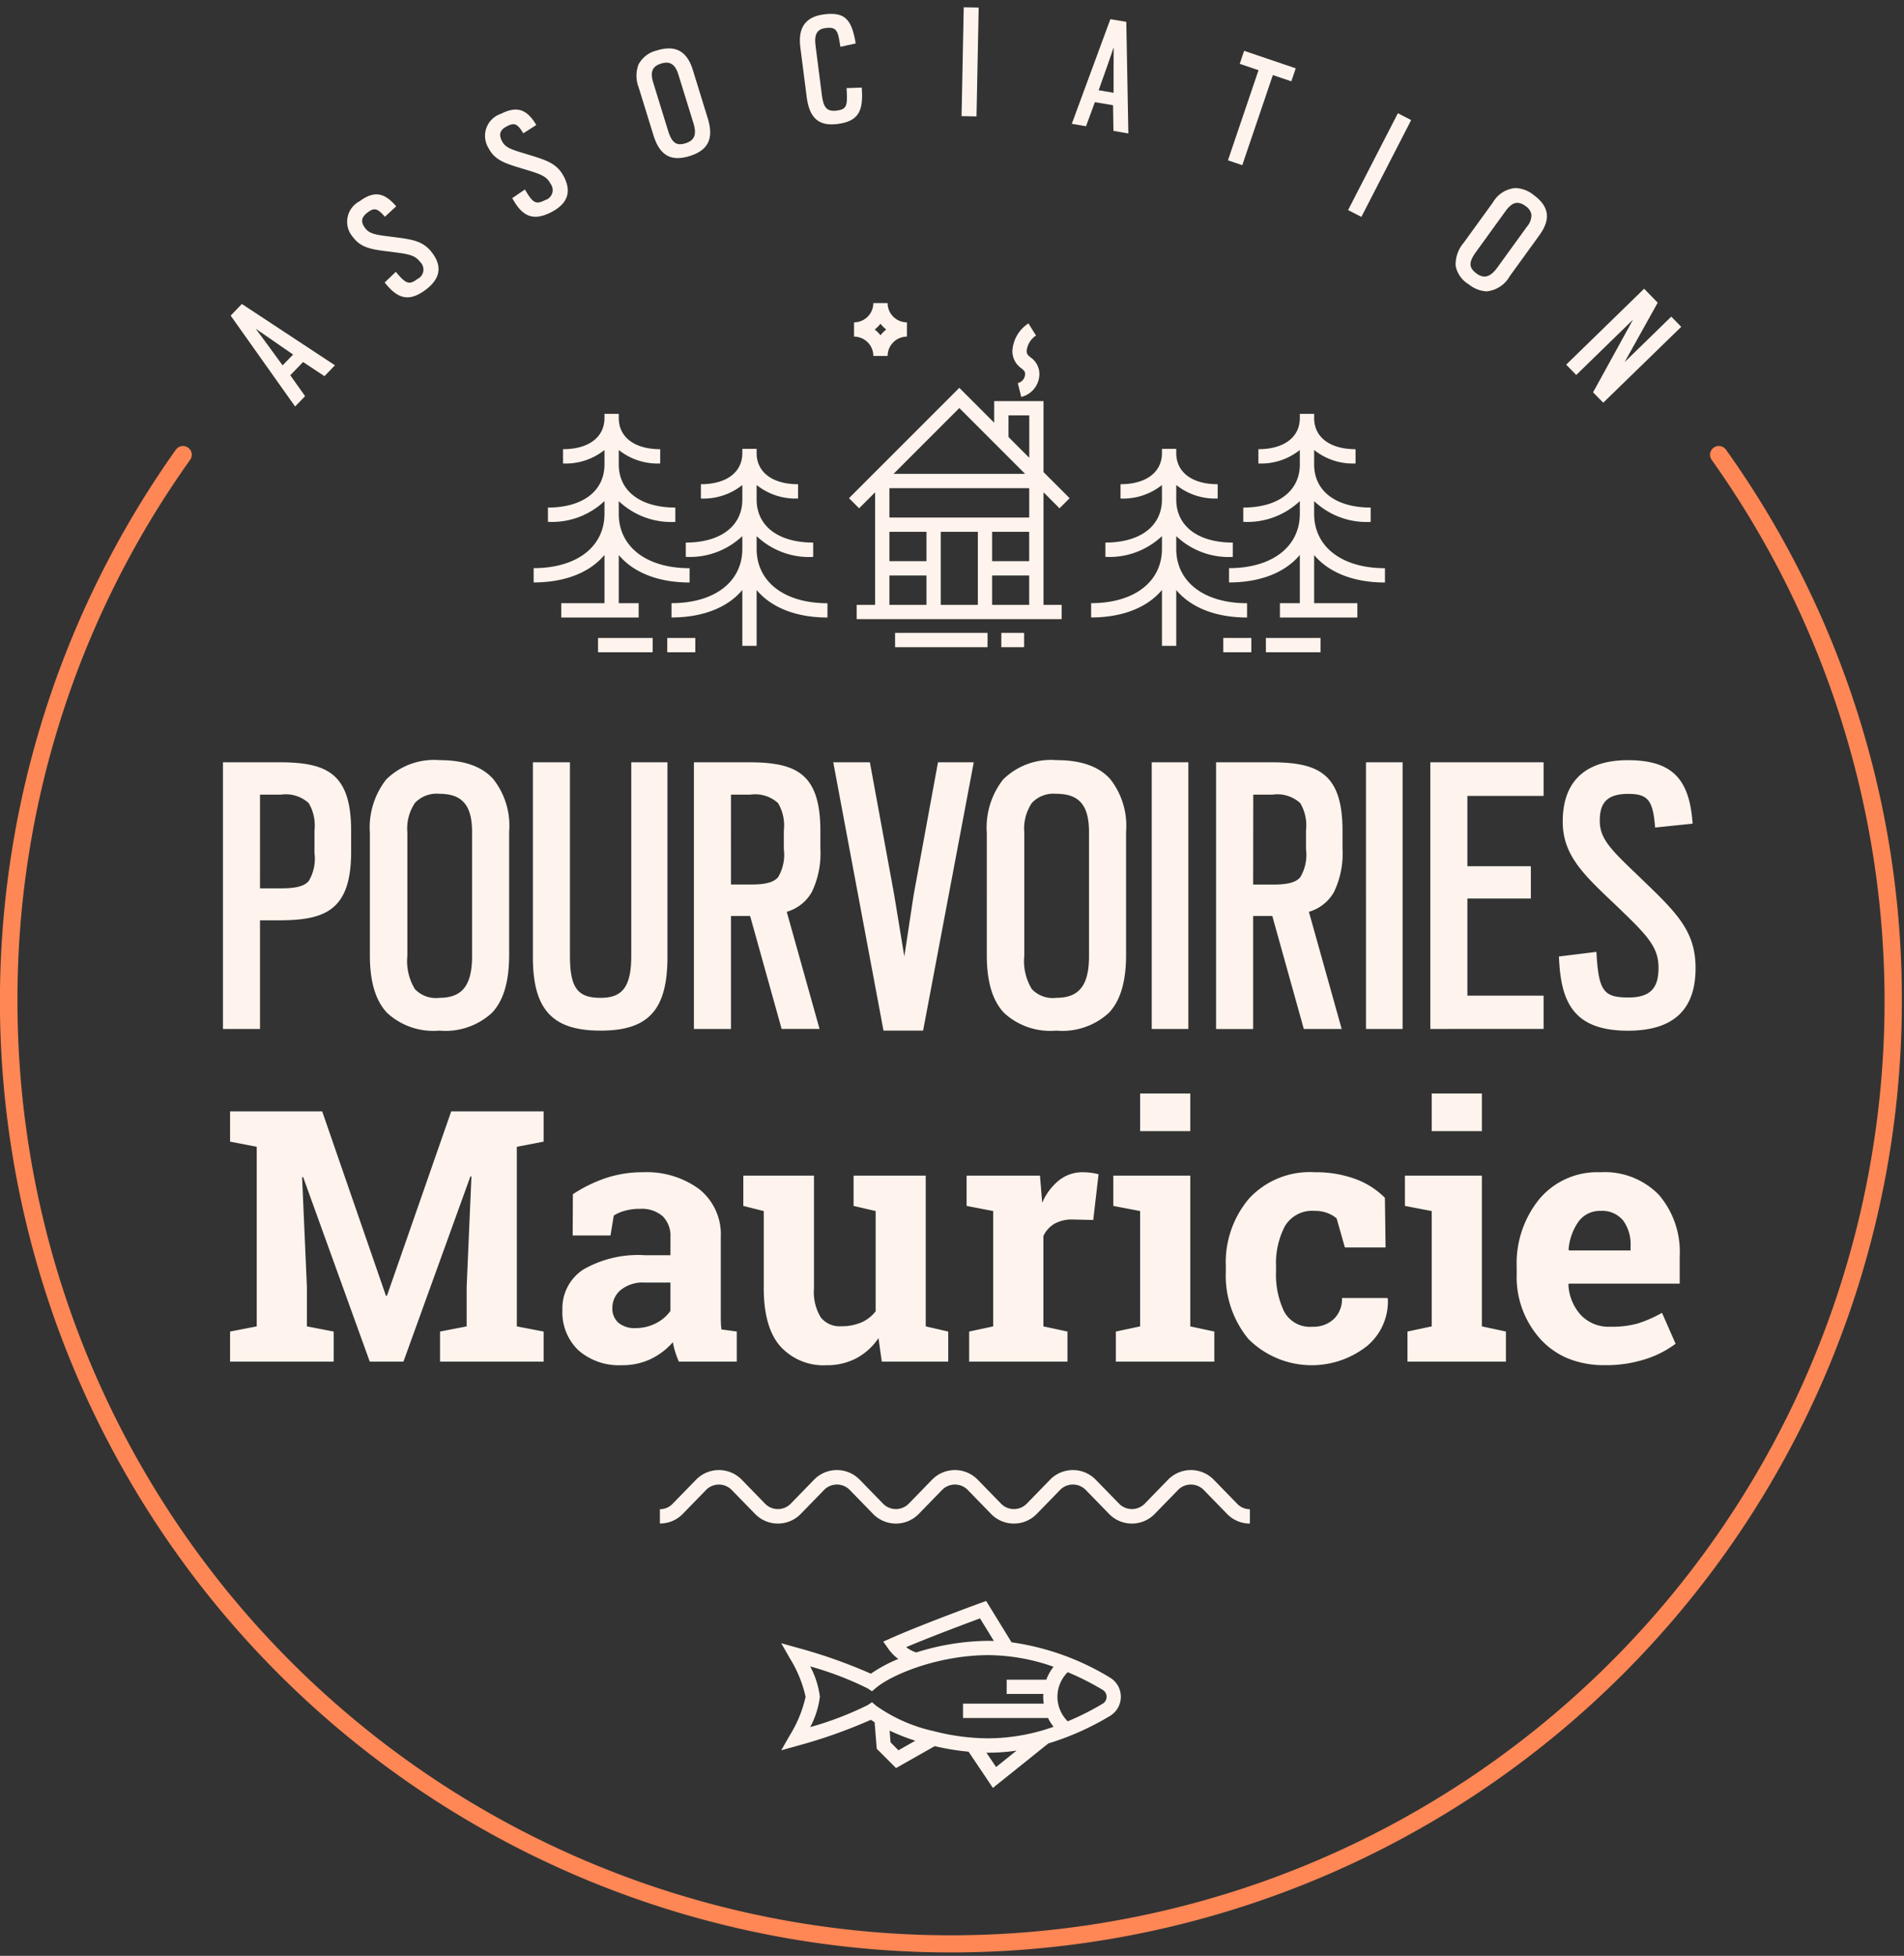
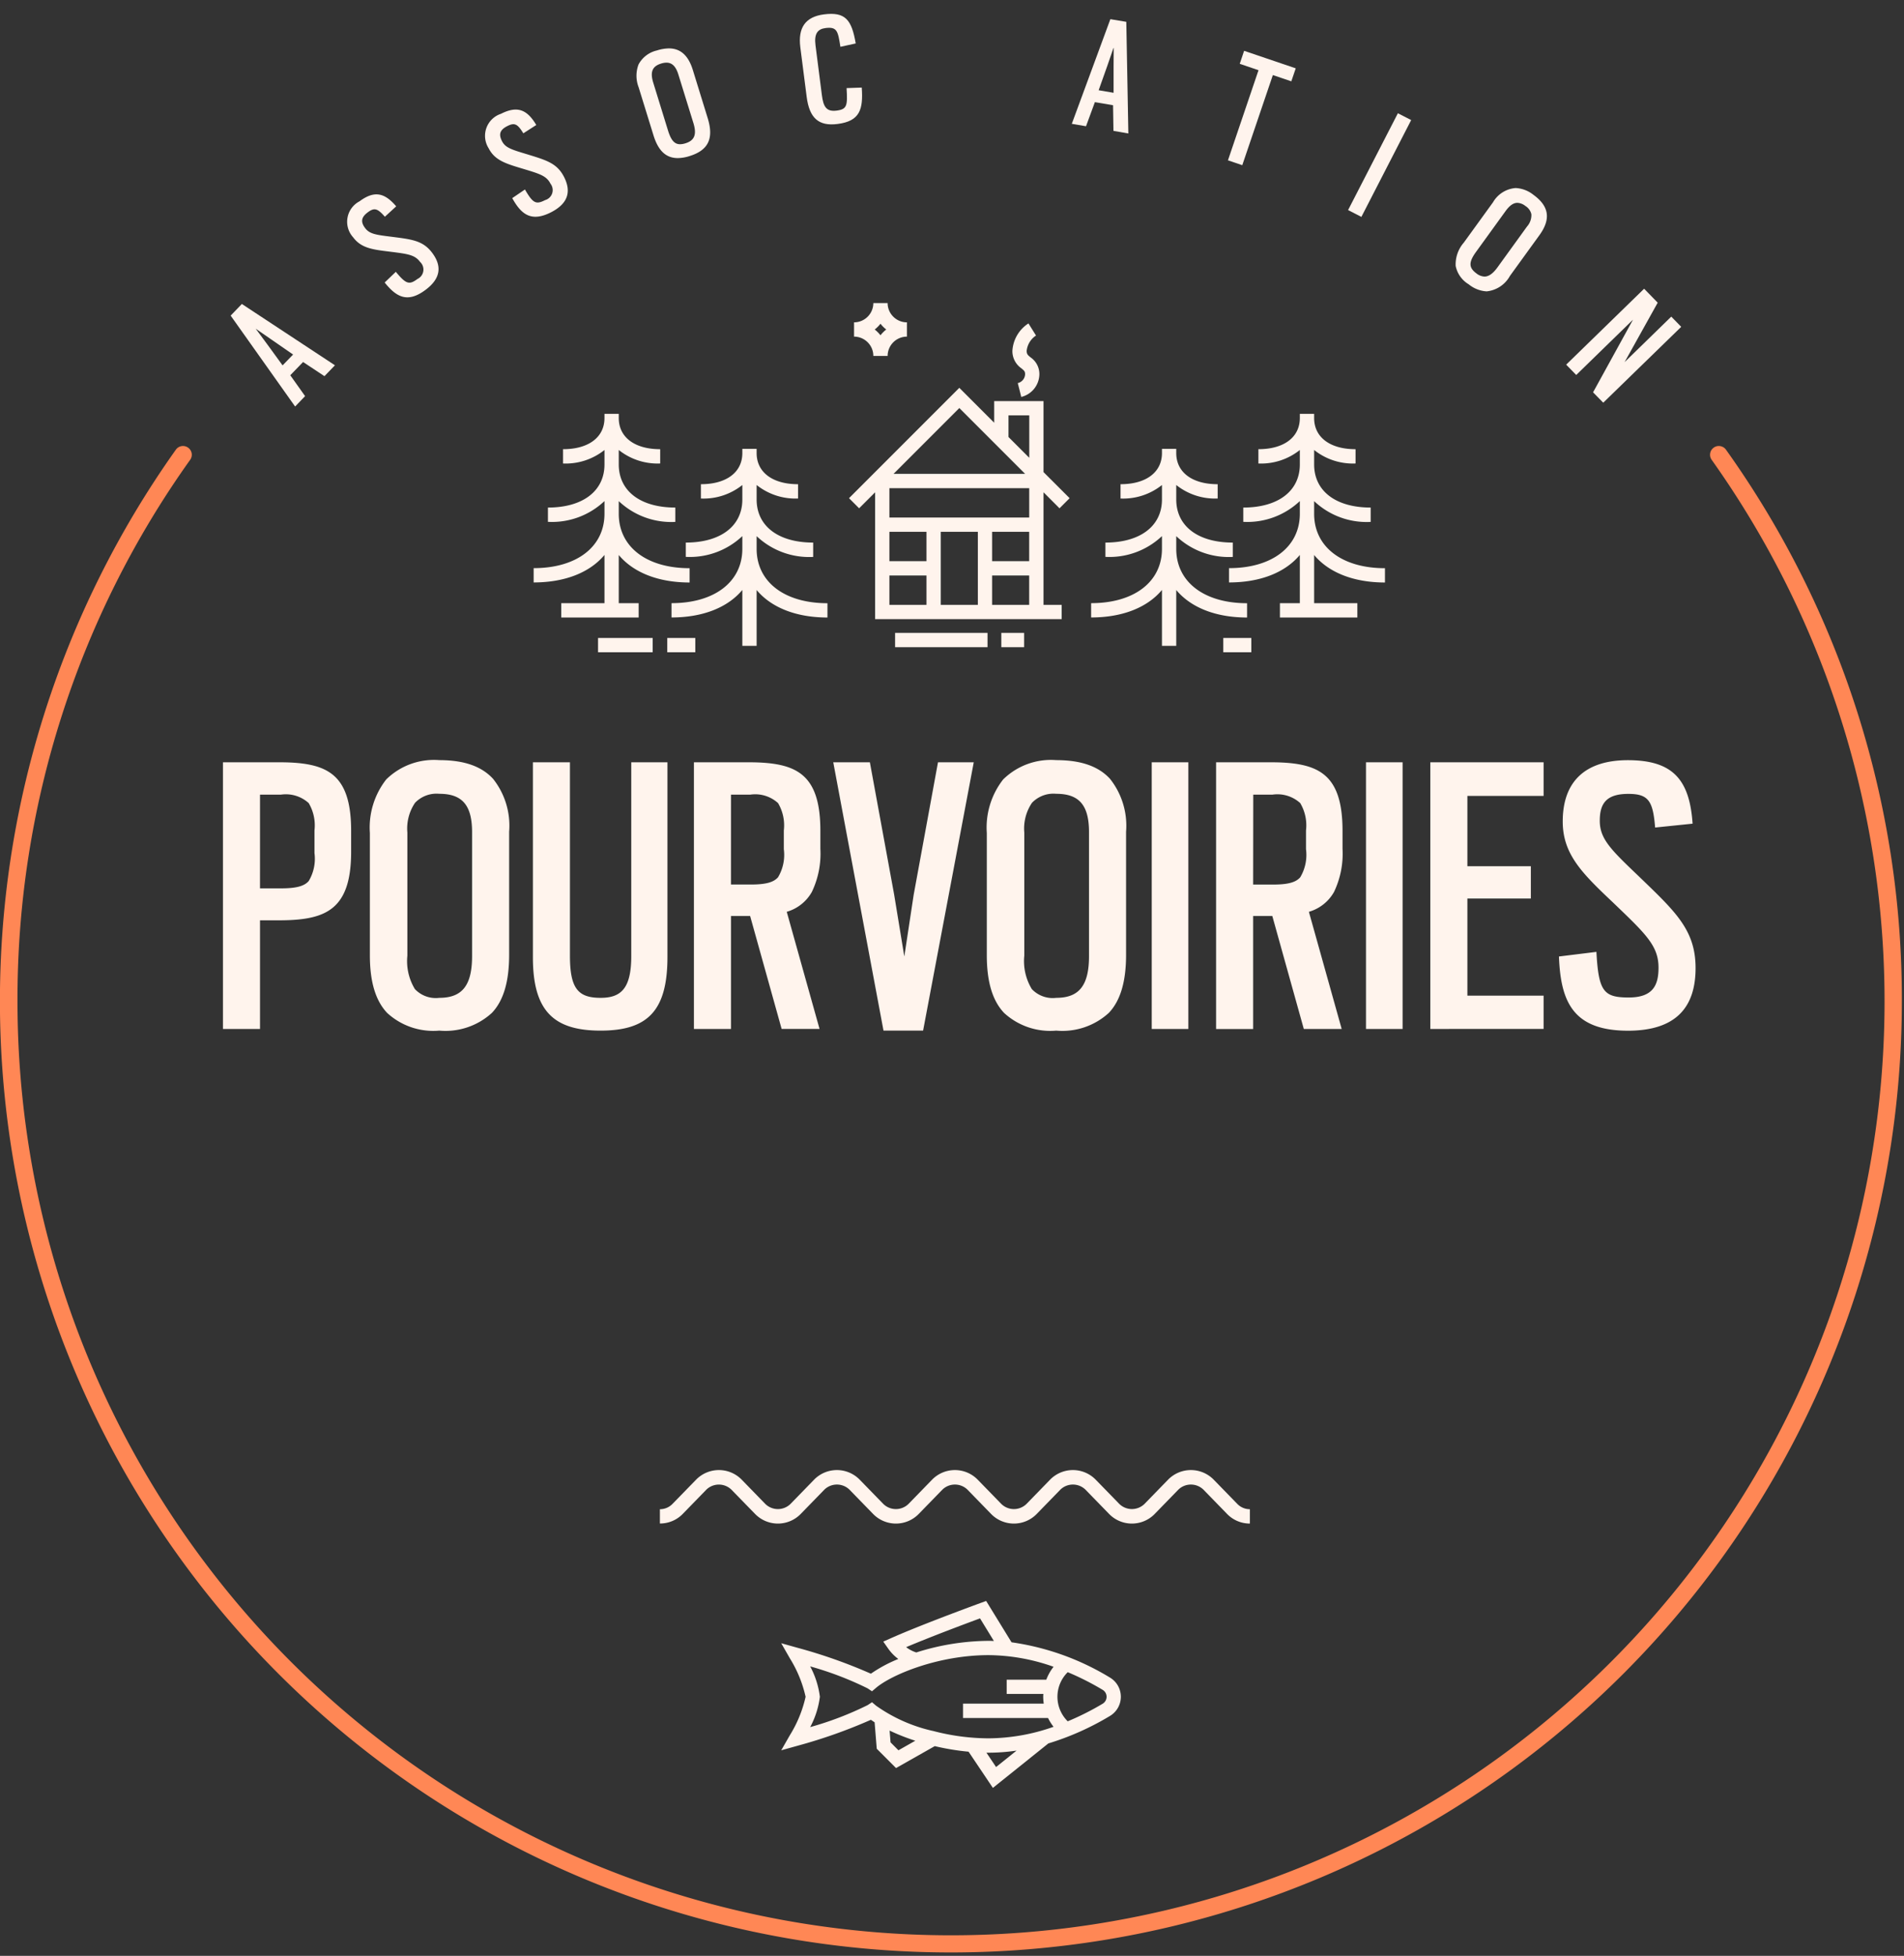
<svg xmlns="http://www.w3.org/2000/svg" id="Logos_AssociationPourvoiries_Refresh" data-name="Logos / AssociationPourvoiries_Refresh" width="165" height="169.408" viewBox="0 0 165 169.408">
  <rect x="0" y="0" width="165" height="169.408" fill="#333333" stroke="none" />
  <defs>
    <clipPath id="clip-path">
      <path id="Clip_2" data-name="Clip 2" d="M0,0H164.814V130.487H0Z" fill="none" />
    </clipPath>
    <clipPath id="clip-path-2">
-       <path id="Clip_15" data-name="Clip 15" d="M0,0H1.483V9.453H0Z" fill="none" />
-     </clipPath>
+       </clipPath>
  </defs>
  <g id="Group_70" data-name="Group 70" transform="translate(0 0.63)">
    <g id="Group_3" data-name="Group 3" transform="translate(0 38.001)">
      <path id="Clip_2-2" data-name="Clip 2" d="M0,0H164.814V130.487H0Z" transform="translate(0 0)" fill="none" />
      <g id="Group_3-2" data-name="Group 3" transform="translate(0 0)" clip-path="url(#clip-path)">
        <path id="Fill_1" data-name="Fill 1" d="M149.571.317a.751.751,0,0,0-.5-.307.742.742,0,0,0-.562.134.755.755,0,0,0-.177,1.052A80.9,80.9,0,1,1,1.515,48.081,80.356,80.356,0,0,1,16.477,1.2.751.751,0,0,0,16.3.143a.756.756,0,0,0-1.058.174A82.41,82.41,0,1,0,164.814,48.081,81.856,81.856,0,0,0,149.571.317" fill="#ff8755" />
      </g>
    </g>
    <path id="Fill_4" data-name="Fill 4" d="M5.584,8.879h0L0,1.007.971,0,9.037,5.31l-.908.942L6.276,5.026,5.166,6.173,6.451,7.982l-.866.9ZM2.17,2.141h0L3.162,3.48,4.5,5.318l.91-.939L3.538,3.085Z" transform="translate(19.989 25.7)" fill="#fff4ed" />
    <path id="Fill_6" data-name="Fill 6" d="M3.651,4.956c1.574.2,2.2.261,2.668.892A.9.9,0,0,1,6.1,7.324c-.714.528-.986.468-1.881-.616l-.966.926c1,1.247,1.96,1.81,3.523.65,1.356-1,1.439-2.081.605-3.206-.818-1.1-1.8-1.183-3.6-1.415C2.457,3.5,1.929,3.42,1.552,2.91c-.359-.484-.384-.9.246-1.362.567-.423.844-.326,1.472.389l.982-.9C3.244-.147,2.359-.351,1.075.6A2,2,0,0,0,.517,3.715c.692.931,1.652,1.062,3.134,1.241" transform="translate(30.083 16.206)" fill="#fff4ed" />
    <path id="Fill_8" data-name="Fill 8" d="M3.187,5.1c1.519.458,2.128.623,2.481,1.321a.9.9,0,0,1-.461,1.42c-.795.4-1.049.295-1.753-.918l-1.1.749C3.125,9.062,3.981,9.778,5.712,8.9c1.5-.768,1.767-1.812,1.132-3.061-.621-1.22-1.573-1.465-3.314-2-1.275-.384-1.783-.547-2.068-1.11-.274-.542-.229-.952.469-1.3.632-.321.886-.182,1.384.629l1.122-.721C3.641,0,2.8-.353,1.379.367A2.007,2.007,0,0,0,.308,3.35C.832,4.381,1.757,4.673,3.187,5.1" transform="translate(42.037 8.86)" fill="#fff4ed" />
    <path id="Fill_10" data-name="Fill 10" d="M3.579,9.5h0c-1.023,0-1.7-.635-2.115-2L.185,3.364A2.758,2.758,0,0,1,.179,1.387,2.419,2.419,0,0,1,1.772.177,3.565,3.565,0,0,1,2.812,0c1,0,1.682.61,2.07,1.866L6.169,6.032C6.717,7.8,6.233,8.82,4.6,9.325A3.45,3.45,0,0,1,3.579,9.5ZM2.6,1.234a1.585,1.585,0,0,0-.474.082c-.756.233-.958.724-.676,1.644L2.736,7.126C2.995,7.96,3.3,8.3,3.776,8.3a1.644,1.644,0,0,0,.482-.086c.776-.243.977-.767.673-1.752l-1.3-4.195C3.415,1.562,3.085,1.234,2.6,1.234Z" transform="translate(55.158 3.563)" fill="#fff4ed" />
    <path id="Fill_12" data-name="Fill 12" d="M.591,7.193C.828,9.031,1.631,9.75,3.275,9.536,5.2,9.29,5.5,8.282,5.363,6.383L4.049,6.43c.086,1.51.052,1.831-.86,1.949-.9.116-1.152-.339-1.281-1.339L1.355,2.722c-.127-.989.169-1.405.871-1.494C3.241,1.1,3.3,1.514,3.513,2.853l1.328-.29C4.49.512,3.945-.193,2.091.044.475.252-.178,1.2.041,2.906Z" transform="translate(69.316 0.571)" fill="#fff4ed" />
    <g id="Group_16" data-name="Group 16" transform="translate(83.329)">
      <path id="Clip_15-2" data-name="Clip 15" d="M0,0H1.483V9.453H0Z" transform="translate(0)" fill="none" />
      <g id="Group_16-2" data-name="Group 16" transform="translate(0)" clip-path="url(#clip-path-2)">
-         <path id="Fill_14" data-name="Fill 14" d="M1.483.024.188,0,0,9.427l1.295.026Z" transform="translate(0 0)" fill="#fff4ed" />
-       </g>
+         </g>
    </g>
    <path id="Fill_17" data-name="Fill 17" d="M4.9,9.9h0L3.61,9.674l-.035-2.22L2,7.186,1.232,9.274,0,9.064,3.342,0,4.723.231,4.9,9.894ZM3.632,2.433,3.09,4.006,2.326,6.155l1.295.221,0-2.278Z" transform="translate(92.882 1.031)" fill="#fff4ed" />
    <path id="Fill_19" data-name="Fill 19" d="M1.241,9.906,3.891,2.1l1.6.542.383-1.125L1.4,0,1.022,1.126l1.627.552L0,9.485Z" transform="translate(106.414 3.772)" fill="#fff4ed" />
    <path id="Fill_21" data-name="Fill 21" d="M5.467.589,4.315,0,0,8.385l1.152.592Z" transform="translate(116.825 9.18)" fill="#fff4ed" />
    <path id="Fill_23" data-name="Fill 23" d="M2.7,8.95h0A2.7,2.7,0,0,1,1.14,8.336,2.407,2.407,0,0,1,.015,6.747a2.869,2.869,0,0,1,.7-2.013l2.536-3.5A2.484,2.484,0,0,1,5.21,0,2.678,2.678,0,0,1,6.754.588c1.364.991,1.528,2.1.516,3.5L4.715,7.615A2.6,2.6,0,0,1,2.7,8.95ZM5.364,1.282c-.346,0-.673.228-1.028.718L1.783,5.527c-.653.9-.644,1.375.038,1.873a1.191,1.191,0,0,0,.692.269c.367,0,.732-.257,1.116-.785L6.2,3.331a1.481,1.481,0,0,0,.375-1.062,1.134,1.134,0,0,0-.52-.716A1.194,1.194,0,0,0,5.364,1.282Z" transform="translate(126.133 15.657)" fill="#fff4ed" />
    <path id="Fill_25" data-name="Fill 25" d="M5.792,2.68,2.331,8.972l.882.9L9.97,3.3l-.862-.884L5.062,6.358l2.87-5.15L6.756,0,0,6.576l.872.894Z" transform="translate(135.724 24.379)" fill="#fff4ed" />
    <path id="Combined_Shape" data-name="Combined Shape" d="M115.776,17.009l3.247-.4c.184,3.43.627,3.951,2.8,3.951,2.141,0,2.582-1.11,2.582-2.585,0-1.918-1.142-2.949-3.947-5.645-2.657-2.512-4.354-4.169-4.354-7.012,0-3.542,2.031-5.313,5.646-5.313,3.911,0,5.35,1.7,5.608,5.5l-3.248.334c-.184-2.325-.591-2.914-2.324-2.914-1.918,0-2.472.846-2.472,2.325,0,1.547.922,2.47,3.285,4.721,3.21,3.1,5.017,4.687,5.017,8.041,0,3.432-1.734,5.426-5.866,5.426C116.994,23.43,115.923,20.924,115.776,17.009ZM67.694,21.9c-1.009-1.064-1.5-2.7-1.5-5V6.31a6.76,6.76,0,0,1,1.416-4.635A5.9,5.9,0,0,1,72.211,0c2.135,0,3.659.529,4.658,1.619A6.523,6.523,0,0,1,78.263,6.2V16.862c0,2.321-.487,3.966-1.491,5.028a5.959,5.959,0,0,1-4.562,1.54A5.909,5.909,0,0,1,67.694,21.9ZM70.107,3.7a3.968,3.968,0,0,0-.664,2.577V16.936a4.665,4.665,0,0,0,.65,2.893,2.486,2.486,0,0,0,2.118.761c1.991,0,2.84-1.081,2.84-3.617V6.236c0-2.327-.85-3.319-2.84-3.319A2.574,2.574,0,0,0,70.107,3.7ZM57.242,23.43,52.888.187h3.173l2.1,11.439.885,5.383.812-5.35L61.964.187h3.1L60.673,23.43ZM26.859,17.083V.187h3.21V16.936c0,2.844.7,3.654,2.657,3.654,1.772,0,2.657-.811,2.657-3.617V.187h3.136V17.046c0,4.651-1.7,6.384-5.793,6.384C28.666,23.43,26.859,21.734,26.859,17.083ZM14.231,21.9c-1.008-1.064-1.5-2.7-1.5-5V6.31a6.76,6.76,0,0,1,1.416-4.635A5.9,5.9,0,0,1,18.748,0c2.135,0,3.659.529,4.658,1.619A6.52,6.52,0,0,1,24.8,6.2V16.862c0,2.321-.487,3.966-1.49,5.028a5.959,5.959,0,0,1-4.562,1.54A5.909,5.909,0,0,1,14.231,21.9ZM16.644,3.7a3.968,3.968,0,0,0-.664,2.577V16.936a4.665,4.665,0,0,0,.65,2.893,2.488,2.488,0,0,0,2.118.761c1.99,0,2.84-1.081,2.84-3.617V6.236c0-2.327-.85-3.319-2.84-3.319A2.575,2.575,0,0,0,16.644,3.7Zm72.631,19.59H86.063V.187h4.76c2.327,0,3.718.333,4.649,1.115,1.057.887,1.549,2.42,1.549,4.825V7.675a7.687,7.687,0,0,1-.737,3.743,3.658,3.658,0,0,1-2.178,1.721l2.842,10.147H93.665L90.935,13.5h-1.66v9.782h0Zm0-12.51h1.7c1.3,0,1.991-.183,2.381-.631a3.787,3.787,0,0,0,.5-2.432V6.089a3.778,3.778,0,0,0-.5-2.366,2.942,2.942,0,0,0-2.412-.732h-1.66ZM44.023,23.286H40.813V.187h4.759C47.9.187,49.29.52,50.221,1.3c1.057.887,1.55,2.42,1.55,4.825V7.676a7.681,7.681,0,0,1-.738,3.742,3.664,3.664,0,0,1-2.176,1.721L51.7,23.284H48.414L45.683,13.5H44.024v9.782h0Zm0-12.51h1.7c1.3,0,1.99-.183,2.381-.631a3.788,3.788,0,0,0,.5-2.432V6.089a3.778,3.778,0,0,0-.5-2.366,2.942,2.942,0,0,0-2.412-.732H44.024Zm60.606,12.51V.187h9.817V3.1h-6.605V9.188h5.5v2.8h-5.5v8.413h6.605v2.88Zm-5.575,0V.187h3.173v23.1Zm-18.567,0V.187H83.66v23.1Zm-77.278,0H0V.187H4.907C7.235.187,8.625.52,9.557,1.3c1.057.887,1.55,2.42,1.55,4.825V7.936c0,2.4-.5,3.933-1.564,4.824-.936.782-2.322,1.115-4.635,1.115H3.21v9.41h0Zm0-12.178H5.017c1.318,0,2.017-.183,2.413-.633a3.751,3.751,0,0,0,.5-2.429V6.089a3.774,3.774,0,0,0-.5-2.366,2.946,2.946,0,0,0-2.413-.732H3.21Z" transform="translate(19.322 65.209)" fill="#fff4ed" />
-     <path id="Combined_Shape-2" data-name="Combined Shape" d="M116.016,22.981a6.729,6.729,0,0,1-2.433-1.673,8.021,8.021,0,0,1-2.086-5.674v-.595a8.816,8.816,0,0,1,1.974-5.907,6.555,6.555,0,0,1,5.246-2.31h.046a6.552,6.552,0,0,1,5.061,1.962,7.6,7.6,0,0,1,1.8,5.319V16.47h-9.617l-.028.087a4.2,4.2,0,0,0,1.065,2.62,3.324,3.324,0,0,0,2.568,1.028,8.409,8.409,0,0,0,2.4-.289A11.2,11.2,0,0,0,124.09,19l1.178,2.678A8.641,8.641,0,0,1,122.685,23a11.052,11.052,0,0,1-3.535.534A8.4,8.4,0,0,1,116.016,22.981Zm.842-11.886a4.8,4.8,0,0,0-.864,2.425l.046.076h5.327v-.387A3.49,3.49,0,0,0,120.72,11a2.338,2.338,0,0,0-1.957-.828A2.27,2.27,0,0,0,116.858,11.094ZM88.243,21.262a8.674,8.674,0,0,1-1.953-5.849v-.447a8.559,8.559,0,0,1,2-5.85A7.165,7.165,0,0,1,94,6.822a9.922,9.922,0,0,1,3.5.579,7.008,7.008,0,0,1,2.576,1.636l.059,4.3H96.608l-.714-2.515a2.706,2.706,0,0,0-.8-.468A2.92,2.92,0,0,0,94,10.171,2.745,2.745,0,0,0,91.4,11.51a6.965,6.965,0,0,0-.758,3.456v.447a7.413,7.413,0,0,0,.7,3.474,2.54,2.54,0,0,0,2.455,1.318,2.569,2.569,0,0,0,1.861-.676,2.407,2.407,0,0,0,.7-1.813h3.931l.044.09a5.025,5.025,0,0,1-1.83,4.088,7.748,7.748,0,0,1-10.257-.632Zm-40.552.647q-1.445-1.63-1.443-5.071V10.184L44.476,9.74V7.117H50.6V16.87a4.208,4.208,0,0,0,.587,2.522,2.07,2.07,0,0,0,1.749.771,4.342,4.342,0,0,0,1.78-.337,3.141,3.141,0,0,0,1.229-.96V10.184L54.032,9.74V7.117h6.253V20.174l1.949.447v2.607H56.476l-.285-2.039a5.36,5.36,0,0,1-1.913,1.741,5.422,5.422,0,0,1-2.6.608A5.049,5.049,0,0,1,47.691,21.909Zm-17.5.342A4.551,4.551,0,0,1,28.8,18.746a3.991,3.991,0,0,1,1.816-3.5,9.511,9.511,0,0,1,5.329-1.236h2.218V12.435a2.39,2.39,0,0,0-.671-1.8,2.772,2.772,0,0,0-1.98-.642,4.644,4.644,0,0,0-1.325.173,3.375,3.375,0,0,0-.937.411L32.966,12.3H29.69l.017-3.574A12.33,12.33,0,0,1,32.439,7.37a10.017,10.017,0,0,1,3.356-.548,7.688,7.688,0,0,1,4.861,1.465,5.013,5.013,0,0,1,1.868,4.174v6.655c0,.245,0,.463.008.7a4.753,4.753,0,0,0,.053.623l1.325.179v2.607H38.892a7.867,7.867,0,0,1-.313-.829,6.8,6.8,0,0,1-.209-.852,5.962,5.962,0,0,1-1.883,1.441,5.637,5.637,0,0,1-2.538.55A5.333,5.333,0,0,1,30.192,22.251Zm3.653-5.223a2.011,2.011,0,0,0-.716,1.556,1.626,1.626,0,0,0,.529,1.279,2.17,2.17,0,0,0,1.466.46,3.8,3.8,0,0,0,1.787-.424,3.419,3.419,0,0,0,1.251-1.065V16.378H35.944A3.041,3.041,0,0,0,33.845,17.028Zm-15.65,6.2V20.621l2.307-.447V16.765l.414-9.574-.087-.01L15.022,23.228H12.105L6.329,7.239l-.089.015.417,9.511v3.409l2.322.447v2.607H0V20.621l2.309-.447V4.618L0,4.171V1.551H7.982l5.524,15.973h.087l5.57-15.973h8.008v2.62l-2.322.447V20.174l2.322.447v2.607Zm83.838,0V20.621l2.1-.447V10.184L101.81,9.74V7.117h6.669V20.173l2.084.447v2.607Zm-25.27,0V20.621l2.1-.447v-9.99L76.54,9.74V7.117h6.669V20.174l2.084.447v2.607Zm-12.713,0V20.621l2.083-.447v-9.99L63.826,9.74V7.117h6.359l.193,2.352a5.011,5.011,0,0,1,1.459-1.947,3.252,3.252,0,0,1,2.07-.7,5.384,5.384,0,0,1,.72.05A4.254,4.254,0,0,1,75.262,7L74.8,10.958l-1.785-.043a3.057,3.057,0,0,0-1.581.374,2.407,2.407,0,0,0-.952,1.058v7.827l2.084.447v2.607ZM104.132,3.261V0h4.348V3.261Zm-25.269,0V0h4.346V3.261Z" transform="translate(19.939 94.083)" fill="#fff4ed" />
    <path id="Fill_55" data-name="Fill 55" d="M18.342,16.193h0l-2.107-3.137a21.413,21.413,0,0,1-2.93-.482l-3.357,1.9L8.277,12.8l-.184-2.289c-.1-.066-.218-.143-.323-.218a44.71,44.71,0,0,1-6.315,2.237L0,12.935l.75-1.31A10.731,10.731,0,0,0,2.112,8.3,10.729,10.729,0,0,0,.75,4.971L0,3.661l1.454.406A44.692,44.692,0,0,1,7.77,6.3a12.021,12.021,0,0,1,2.377-1.275,3.863,3.863,0,0,1-.871-.89l-.432-.615.688-.306C11.944,2.144,16.04.628,17.238.189l.045-.017L17.759,0l2.2,3.58a22.413,22.413,0,0,1,8.534,3.059,1.935,1.935,0,0,1,0,3.317,23.719,23.719,0,0,1-5.345,2.384l-4.806,3.852Zm-.561-3.055h0l.837,1.246,1.776-1.423a16.7,16.7,0,0,1-2.415.182l-.106,0-.091,0Zm-8.389-1.91h0l.082,1.019.684.687,1.461-.828a17.846,17.846,0,0,1-2.227-.878Zm3.735.023h0l0,0a19.162,19.162,0,0,0,4.848.648A17.208,17.208,0,0,0,23.6,10.9a4.219,4.219,0,0,1-.478-.763H15.755V8.894h6.995a4.183,4.183,0,0,1-.047-.6c0-.051,0-.1.008-.152,0-.03,0-.059.006-.089H19.537V6.819h3.434A4.17,4.17,0,0,1,23.6,5.7a17.191,17.191,0,0,0-5.62-1.008c-4.371,0-8.408,1.689-9.76,2.831l-.354.3L7.48,7.567a28.535,28.535,0,0,0-4.971-1.9,7.575,7.575,0,0,1,.84,2.63,7.577,7.577,0,0,1-.839,2.629,28.414,28.414,0,0,0,4.97-1.9l.387-.254.353.3a13.671,13.671,0,0,0,4.9,2.181l0,0Zm11.7-5.081h0a2.985,2.985,0,0,0,0,4.254A23.329,23.329,0,0,0,27.856,8.9a.7.7,0,0,0,0-1.2,23.325,23.325,0,0,0-3.023-1.529Zm-7.6-4.661h0c-1.2.442-4.215,1.568-6.4,2.492a2.773,2.773,0,0,0,.879.459,21.131,21.131,0,0,1,6.263-1.006c.108,0,.216,0,.32.008l.137,0-1.2-1.957Z" transform="translate(67.701 138.04)" fill="#fff4ed" />
    <path id="Fill_56" data-name="Fill 56" d="M42.88,3.8l2.044-2.1a1.56,1.56,0,0,1,2.182,0L49.15,3.8a2.742,2.742,0,0,0,1.978.834V3.391a1.509,1.509,0,0,1-1.091-.46L47.993.833a2.763,2.763,0,0,0-3.955,0l-2.044,2.1a1.56,1.56,0,0,1-2.182,0L37.768.834a2.763,2.763,0,0,0-3.956,0l-2.044,2.1a1.559,1.559,0,0,1-2.182,0L27.542.834a2.763,2.763,0,0,0-3.956,0l-2.043,2.1a1.56,1.56,0,0,1-2.183,0L17.316.834a2.763,2.763,0,0,0-3.956,0l-2.043,2.1a1.56,1.56,0,0,1-2.183,0L7.091.834a2.763,2.763,0,0,0-3.956,0L1.092,2.93A1.513,1.513,0,0,1,0,3.391V4.629A2.741,2.741,0,0,0,1.978,3.8L4.022,1.7A1.56,1.56,0,0,1,6.2,1.7L8.248,3.8a2.761,2.761,0,0,0,3.956,0l2.044-2.1a1.56,1.56,0,0,1,2.183,0l2.044,2.1a2.761,2.761,0,0,0,3.956,0l2.044-2.1a1.56,1.56,0,0,1,2.182,0L28.7,3.8a2.761,2.761,0,0,0,3.956,0L34.7,1.7a1.56,1.56,0,0,1,2.182,0l2.044,2.1a2.76,2.76,0,0,0,3.955,0" transform="translate(57.187 126.702)" fill="#fff4ed" />
-     <path id="Fill_57" data-name="Fill 57" d="M18.43,20.034H.662V18.8h1.6V9.049L.875,10.434,0,9.558,9.558,0l3.023,3.023V1.15h4.275V7.3l2.26,2.259-.876.876L16.856,9.049V18.8H18.43v1.237ZM12.4,16.254h0V18.8h3.214V16.254ZM7.951,12.472V18.8h3.214V12.472H7.951ZM3.5,16.254h0V18.8H6.713V16.254Zm8.9-3.782v2.543h3.214V12.472H12.4Zm-8.9,0v2.543H6.713V12.472H3.5Zm0-3.782v2.544H15.617V8.69H3.5Zm6.06-6.939h0l-5.7,5.7h11.4l-5.7-5.7Zm4.261.637V4.261l1.8,1.8V2.388Z" transform="translate(73.575 32.962)" fill="#fff4ed" />
+     <path id="Fill_57" data-name="Fill 57" d="M18.43,20.034H.662h1.6V9.049L.875,10.434,0,9.558,9.558,0l3.023,3.023V1.15h4.275V7.3l2.26,2.259-.876.876L16.856,9.049V18.8H18.43v1.237ZM12.4,16.254h0V18.8h3.214V16.254ZM7.951,12.472V18.8h3.214V12.472H7.951ZM3.5,16.254h0V18.8H6.713V16.254Zm8.9-3.782v2.543h3.214V12.472H12.4Zm-8.9,0v2.543H6.713V12.472H3.5Zm0-3.782v2.544H15.617V8.69H3.5Zm6.06-6.939h0l-5.7,5.7h11.4l-5.7-5.7Zm4.261.637V4.261l1.8,1.8V2.388Z" transform="translate(73.575 32.962)" fill="#fff4ed" />
    <path id="Fill_58" data-name="Fill 58" d="M0,1.238H8.011V0H0Z" transform="translate(77.568 54.189)" fill="#fff4ed" />
    <path id="Fill_59" data-name="Fill 59" d="M0,1.238H1.974V0H0Z" transform="translate(86.774 54.189)" fill="#fff4ed" />
    <path id="Fill_60" data-name="Fill 60" d="M.785,3.894c.255.212.315.271.315.511a.815.815,0,0,1-.635.764l.154.6.148.6A2.054,2.054,0,0,0,2.338,4.405a1.751,1.751,0,0,0-.763-1.464c-.246-.2-.338-.281-.338-.574A1.818,1.818,0,0,1,2.047,1.05L1.391,0A3.044,3.044,0,0,0,0,2.367,1.811,1.811,0,0,0,.785,3.894" transform="translate(87.734 27.383)" fill="#fff4ed" />
    <path id="Fill_61" data-name="Fill 61" d="M2.548,4.3a5.387,5.387,0,0,0,3.59-1.17V4.382c0,2.3-1.877,3.734-4.9,3.734V9.354a6.62,6.62,0,0,0,4.9-1.8v1.1c0,2.861-2.409,4.71-6.138,4.71v1.238c2.741,0,4.883-.877,6.138-2.382V17.06H7.376V12.225c1.255,1.505,3.4,2.382,6.138,2.382V13.369c-3.728,0-6.138-1.849-6.138-4.71v-1.1a6.62,6.62,0,0,0,4.9,1.8V8.116c-3.022,0-4.9-1.431-4.9-3.734V3.129a5.389,5.389,0,0,0,3.59,1.17V3.061c-2.214,0-3.59-1.035-3.59-2.7V0H6.138V.36c0,1.666-1.375,2.7-3.59,2.7Z" transform="translate(58.193 38.25)" fill="#fff4ed" />
    <path id="Fill_62" data-name="Fill 62" d="M2.548,4.3a5.391,5.391,0,0,0,3.59-1.17V4.381c0,2.3-1.877,3.735-4.9,3.735V9.354a6.62,6.62,0,0,0,4.9-1.8v1.1c0,2.861-2.41,4.71-6.138,4.71v1.238c2.741,0,4.883-.877,6.138-2.382V16.4H2.391V17.64H9.1V16.4H7.376V12.225c1.255,1.505,3.4,2.382,6.138,2.382V13.369c-3.729,0-6.138-1.849-6.138-4.71v-1.1a6.62,6.62,0,0,0,4.9,1.8V8.116c-3.022,0-4.9-1.431-4.9-3.735V3.129a5.391,5.391,0,0,0,3.59,1.17V3.061c-2.214,0-3.59-1.035-3.59-2.7V0H6.138V.36c0,1.666-1.375,2.7-3.59,2.7Z" transform="translate(46.246 35.217)" fill="#fff4ed" />
    <path id="Fill_63" data-name="Fill 63" d="M0,1.238H4.735V0H0Z" transform="translate(51.827 54.629)" fill="#fff4ed" />
    <path id="Fill_64" data-name="Fill 64" d="M0,1.238H2.43V0H0Z" transform="translate(57.825 54.629)" fill="#fff4ed" />
    <path id="Fill_65" data-name="Fill 65" d="M2.548,4.3a5.387,5.387,0,0,0,3.59-1.17V4.382c0,2.3-1.877,3.734-4.9,3.734V9.354a6.62,6.62,0,0,0,4.9-1.8v1.1c0,2.861-2.409,4.71-6.138,4.71v1.238c2.741,0,4.883-.877,6.138-2.382V17.06H7.376V12.225c1.255,1.505,3.4,2.382,6.138,2.382V13.369c-3.728,0-6.138-1.849-6.138-4.71v-1.1a6.621,6.621,0,0,0,4.9,1.8V8.116c-3.023,0-4.9-1.431-4.9-3.734V3.129a5.389,5.389,0,0,0,3.59,1.17V3.061c-2.214,0-3.59-1.035-3.59-2.7V0H6.138V.36c0,1.666-1.375,2.7-3.59,2.7Z" transform="translate(94.557 38.25)" fill="#fff4ed" />
    <path id="Fill_66" data-name="Fill 66" d="M2.547,3.061V4.3a5.385,5.385,0,0,0,3.59-1.17V4.382c0,2.3-1.877,3.734-4.9,3.734V9.354a6.618,6.618,0,0,0,4.9-1.8v1.1c0,2.861-2.409,4.71-6.137,4.71v1.238c2.74,0,4.883-.877,6.137-2.382V16.4H4.412V17.64h6.71V16.4H7.376V12.225c1.255,1.505,3.4,2.382,6.138,2.382V13.369c-3.729,0-6.138-1.849-6.138-4.71v-1.1a6.62,6.62,0,0,0,4.9,1.8V8.116c-3.022,0-4.9-1.431-4.9-3.734V3.129a5.387,5.387,0,0,0,3.59,1.17V3.061c-2.214,0-3.59-1.035-3.59-2.7V0H6.137V.36c0,1.666-1.375,2.7-3.59,2.7" transform="translate(106.506 35.217)" fill="#fff4ed" />
-     <path id="Fill_67" data-name="Fill 67" d="M0,1.238H4.735V0H0Z" transform="translate(109.702 54.629)" fill="#fff4ed" />
    <path id="Fill_68" data-name="Fill 68" d="M0,1.238H2.43V0H0Z" transform="translate(106.01 54.629)" fill="#fff4ed" />
    <path id="Fill_69" data-name="Fill 69" d="M2.909,4.58H1.671A1.661,1.661,0,0,0,1.181,3.4,1.659,1.659,0,0,0,0,2.909V1.671A1.673,1.673,0,0,0,1.671,0H2.909A1.661,1.661,0,0,0,3.4,1.181a1.659,1.659,0,0,0,1.181.49V2.909a1.673,1.673,0,0,0-1.671,1.67ZM2.29,1.792h0a2.936,2.936,0,0,1-.5.5,2.939,2.939,0,0,1,.5.5,2.945,2.945,0,0,1,.5-.5,2.945,2.945,0,0,1-.5-.5Z" transform="translate(74.012 25.619)" fill="#fff4ed" />
  </g>
</svg>